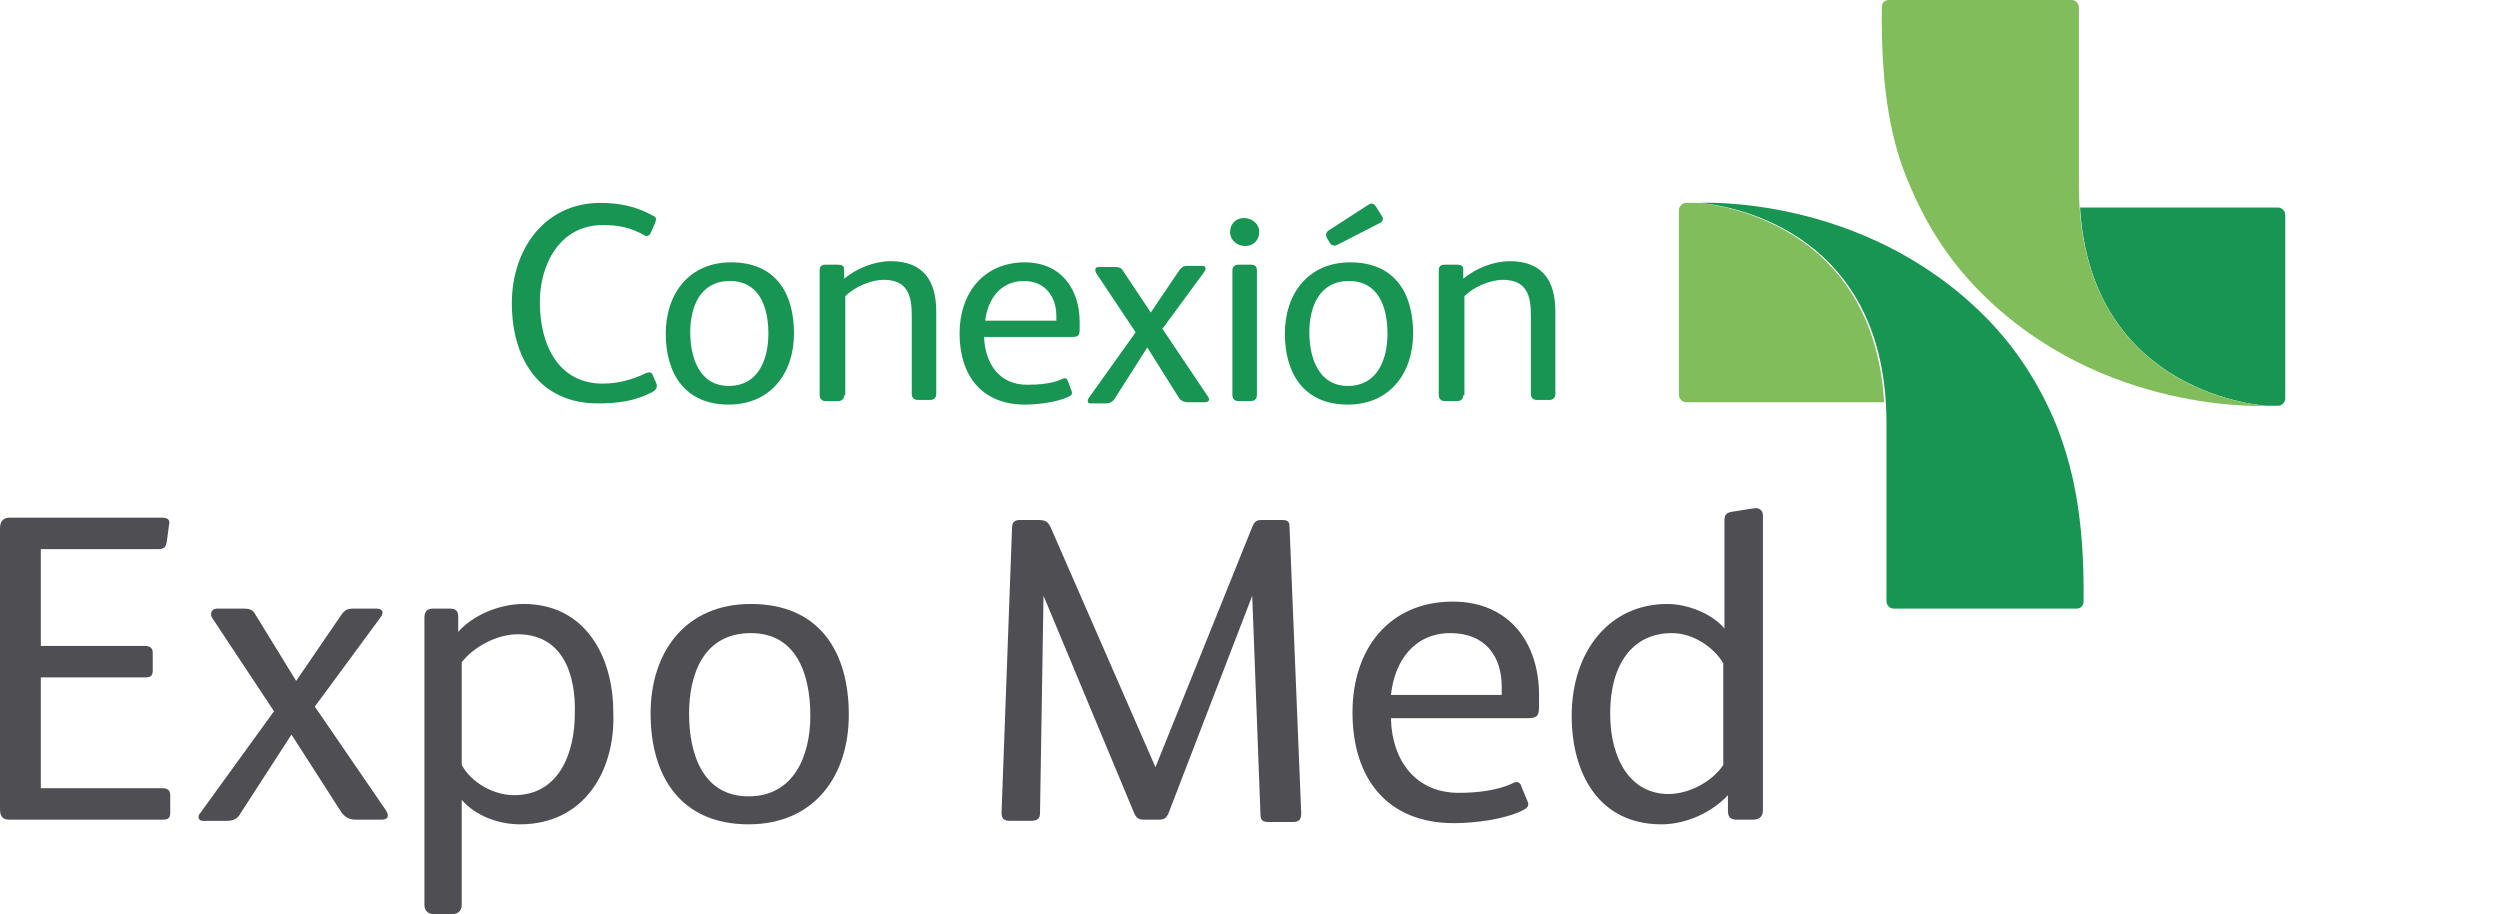
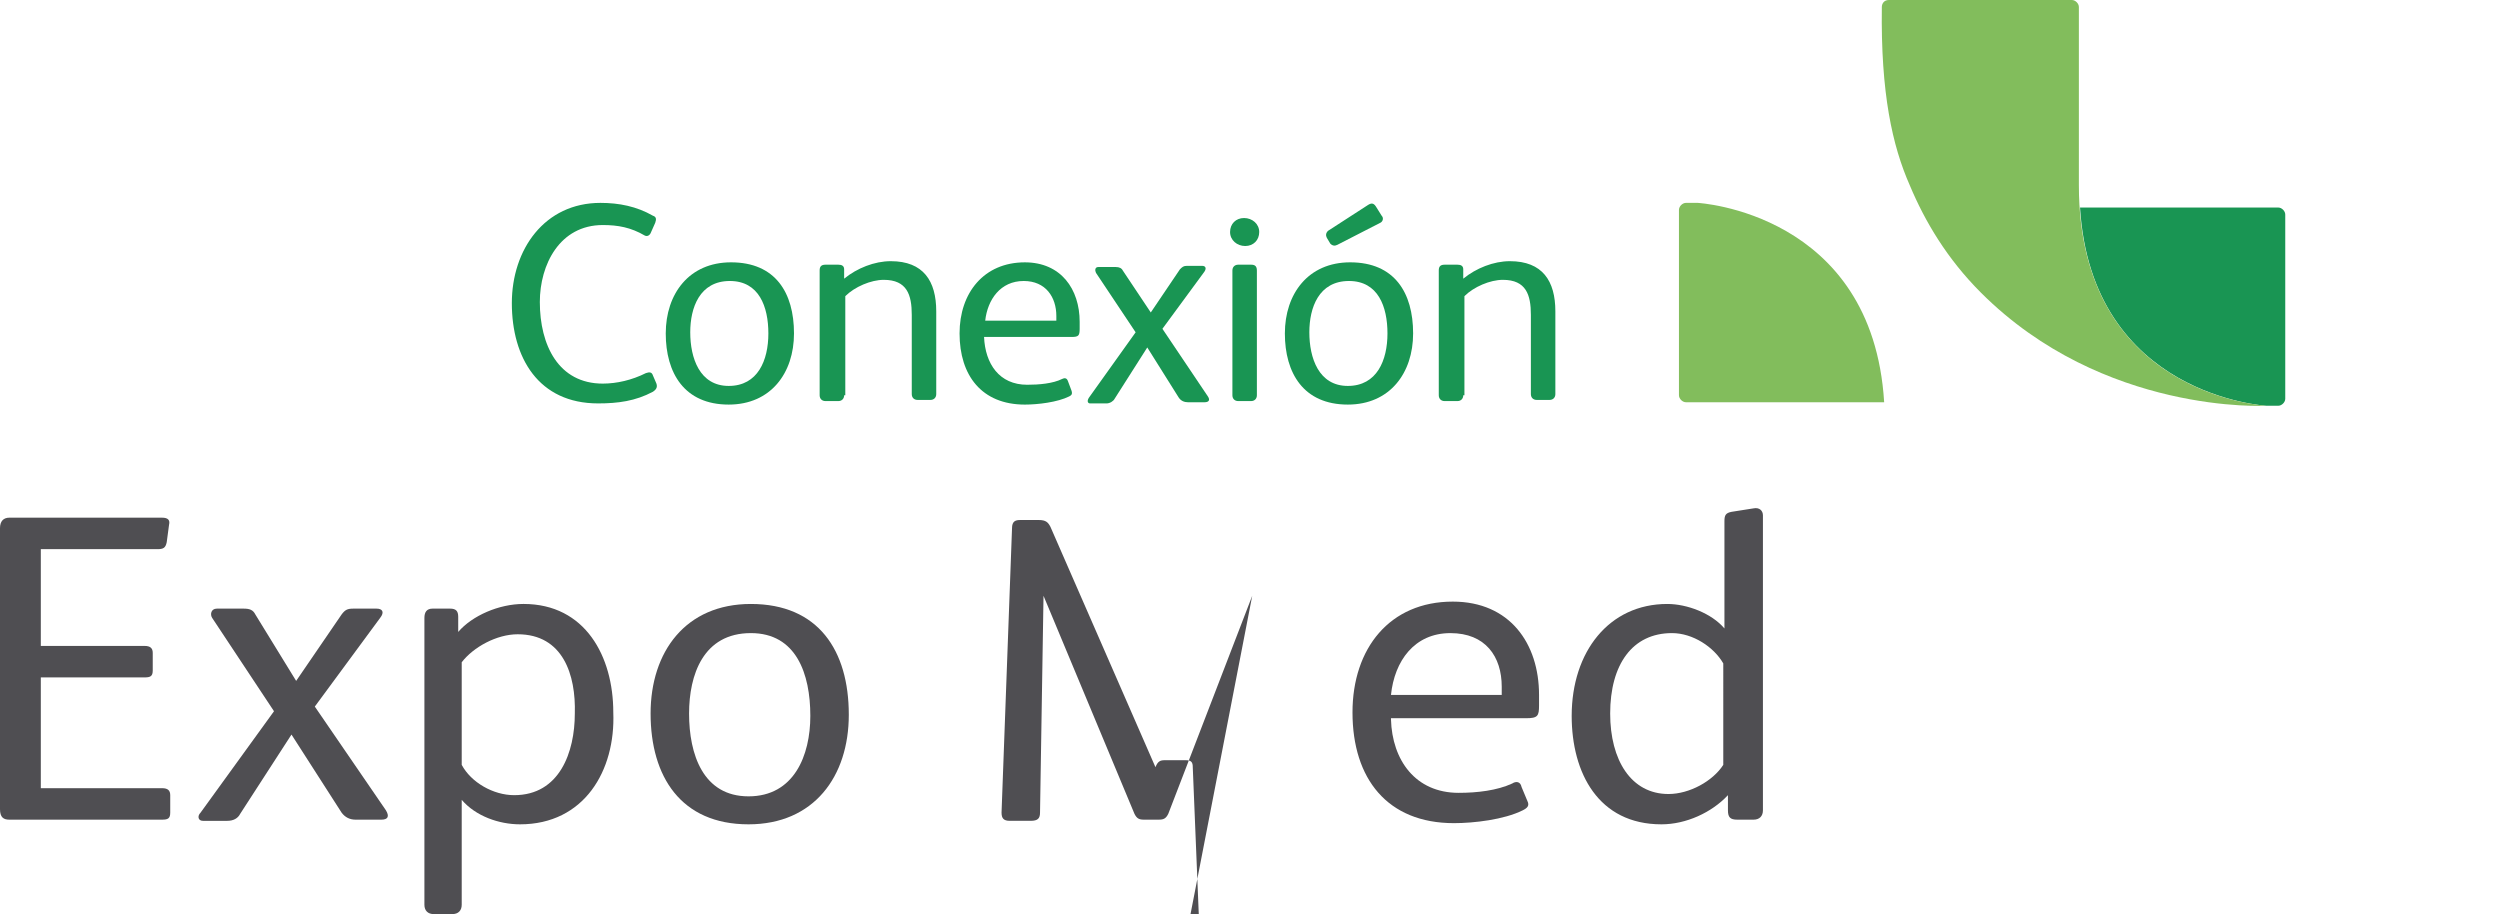
<svg xmlns="http://www.w3.org/2000/svg" version="1.1" id="Capa_1" x="0px" y="0px" width="227px" height="83px" viewBox="0 0 227 83" enable-background="new 0 0 227 83" xml:space="preserve">
  <g>
    <g>
      <path fill="#82BD5C" d="M154.143,18.421h-1.059c-0.316,0-0.635,0.318-0.635,0.635v16.833c0,0.318,0.318,0.635,0.635,0.635h17.893    h0.105C170.023,19.268,154.143,18.421,154.143,18.421z" />
    </g>
    <g>
-       <path fill="#199553" d="M186.645,38.43c-1.377-3.282-3.388-6.67-6.458-9.74c-11.116-11.116-25.938-10.269-25.938-10.269    s17.044,0.847,17.044,20.009v16.197c0,0.318,0.318,0.636,0.637,0.636h16.621c0.423,0,0.635-0.317,0.635-0.636    C189.291,46.793,188.127,42.135,186.645,38.43z" />
-     </g>
+       </g>
    <g>
      <path fill="#199553" d="M205.807,36.842h1.059c0.317,0,0.635-0.317,0.635-0.635V19.479c0-0.317-0.317-0.635-0.635-0.635h-17.892    h-0.106C189.926,35.995,205.807,36.842,205.807,36.842z" />
    </g>
    <g>
      <path fill="#82BD5C" d="M173.411,16.833c1.376,3.282,3.388,6.67,6.458,9.74c11.115,11.116,25.938,10.269,25.938,10.269    s-17.045-0.847-17.045-20.009V0.635c0-0.317-0.318-0.635-0.635-0.635h-16.621c-0.424,0-0.635,0.318-0.635,0.635    C170.764,8.469,171.822,13.233,173.411,16.833z" />
    </g>
    <g>
      <path fill="#199553" d="M58.65,33.877c0.318-0.106,0.529-0.106,0.635,0.212l0.318,0.741c0.105,0.317,0,0.529-0.318,0.741    c-1.588,0.847-3.176,1.059-4.976,1.059c-5.399,0-7.834-4.128-7.834-9.104c0-4.87,2.965-9.104,8.046-9.104    c1.694,0,3.282,0.318,4.764,1.165c0.318,0.106,0.318,0.317,0.212,0.635l-0.423,0.953c-0.106,0.212-0.318,0.318-0.529,0.212    c-1.271-0.741-2.435-0.953-3.812-0.953c-3.917,0-5.717,3.6-5.717,6.987c0,3.917,1.694,7.411,5.717,7.411    C56.004,34.831,57.38,34.513,58.65,33.877z" />
      <path fill="#199553" d="M66.167,36.736c-4.023,0-5.717-2.858-5.717-6.458c0-3.6,2.117-6.458,5.928-6.458    c4.023,0,5.717,2.752,5.717,6.458C72.096,33.877,69.979,36.736,66.167,36.736z M66.273,25.514c-2.752,0-3.599,2.435-3.599,4.658    c0,2.329,0.847,4.87,3.494,4.87c2.646,0,3.6-2.329,3.6-4.764C69.767,27.843,68.92,25.514,66.273,25.514z" />
      <path fill="#199553" d="M76.648,35.889c0,0.318-0.212,0.529-0.53,0.529h-1.165c-0.317,0-0.529-0.211-0.529-0.529V24.562    c0-0.318,0.106-0.529,0.529-0.529h1.165c0.317,0,0.53,0.105,0.53,0.423v0.847c1.164-0.953,2.752-1.588,4.234-1.588    c2.964,0,4.129,1.8,4.129,4.552v7.517c0,0.318-0.212,0.529-0.529,0.529h-1.165c-0.318,0-0.529-0.211-0.529-0.529v-7.199    c0-1.8-0.424-3.176-2.541-3.176c-1.165,0-2.646,0.635-3.494,1.482v8.999H76.648z" />
      <path fill="#199553" d="M89.352,30.596c0.106,2.435,1.376,4.34,3.917,4.34c1.059,0,2.329-0.105,3.176-0.529    c0.212-0.106,0.424-0.106,0.529,0.212l0.317,0.847c0.106,0.318,0,0.424-0.211,0.53c-1.059,0.529-2.858,0.741-4.023,0.741    c-3.917,0-5.929-2.646-5.929-6.458c0-3.706,2.223-6.458,5.929-6.458c3.282,0,4.976,2.435,4.976,5.399v0.635    c0,0.635-0.106,0.741-0.742,0.741H89.352z M95.916,29.114V28.69c0-1.694-0.953-3.176-2.964-3.176c-2.117,0-3.282,1.694-3.494,3.6    H95.916z" />
      <path fill="#199553" d="M104.491,28.373l2.646-3.917c0.212-0.211,0.318-0.317,0.635-0.317h1.376c0.317,0,0.424,0.212,0.212,0.53    l-3.812,5.187l4.129,6.141c0.212,0.317,0.106,0.529-0.317,0.529h-1.482c-0.317,0-0.635-0.106-0.847-0.423l-2.858-4.553l0,0    l-2.965,4.659c-0.105,0.211-0.423,0.423-0.741,0.423h-1.482c-0.211,0-0.317-0.211-0.105-0.529l4.235-5.929l-3.6-5.399    c-0.105-0.211-0.105-0.529,0.212-0.529h1.588c0.318,0,0.529,0.106,0.635,0.318L104.491,28.373L104.491,28.373z" />
      <path fill="#199553" d="M114.337,21.067c0,0.742-0.529,1.271-1.271,1.271c-0.741,0-1.376-0.529-1.376-1.271    c0-0.741,0.529-1.27,1.271-1.27C113.702,19.797,114.337,20.327,114.337,21.067z M114.125,35.889c0,0.318-0.212,0.529-0.529,0.529    h-1.165c-0.318,0-0.529-0.211-0.529-0.529V24.562c0-0.318,0.211-0.529,0.529-0.529h1.165c0.317,0,0.529,0.105,0.529,0.529V35.889z    " />
      <path fill="#199553" d="M122.383,36.736c-4.023,0-5.717-2.858-5.717-6.458c0-3.6,2.117-6.458,5.929-6.458    c4.022,0,5.716,2.752,5.716,6.458C128.311,33.877,126.194,36.736,122.383,36.736z M122.488,25.514c-2.752,0-3.6,2.435-3.6,4.658    c0,2.329,0.848,4.87,3.494,4.87s3.6-2.329,3.6-4.764C125.982,27.843,125.136,25.514,122.488,25.514z M125.453,19.585    c0.211,0.212,0.105,0.529-0.105,0.635l-3.918,2.011c-0.211,0.106-0.424,0.106-0.635-0.105l-0.318-0.53    c-0.105-0.211-0.105-0.423,0.106-0.635l3.6-2.329c0.317-0.212,0.529-0.212,0.741,0.106L125.453,19.585z" />
      <path fill="#199553" d="M132.863,35.889c0,0.318-0.211,0.529-0.529,0.529h-1.164c-0.318,0-0.529-0.211-0.529-0.529V24.562    c0-0.318,0.105-0.529,0.529-0.529h1.164c0.318,0,0.529,0.105,0.529,0.423v0.847c1.165-0.953,2.754-1.588,4.234-1.588    c2.965,0,4.13,1.8,4.13,4.552v7.517c0,0.318-0.212,0.529-0.529,0.529h-1.165c-0.317,0-0.529-0.211-0.529-0.529v-7.199    c0-1.8-0.424-3.176-2.541-3.176c-1.164,0-2.646,0.635-3.493,1.482v8.999H132.863z" />
    </g>
    <g>
      <path fill="#4F4E52" d="M3.706,58.65h9.422c0.529,0,0.741,0.212,0.741,0.636v1.587c0,0.529-0.211,0.636-0.741,0.636H3.706v10.058    h11.01c0.529,0,0.741,0.212,0.741,0.635v1.589c0,0.529-0.211,0.635-0.741,0.635H0.847C0.318,74.425,0,74.213,0,73.473V47.958    c0-0.636,0.318-0.953,0.847-0.953h13.869c0.529,0,0.741,0.212,0.635,0.636l-0.212,1.588c-0.105,0.529-0.317,0.635-0.847,0.635    H3.706V58.65z" />
      <path fill="#4F4E52" d="M26.891,61.826l4.128-6.034c0.318-0.423,0.529-0.529,1.059-0.529h2.118c0.529,0,0.741,0.317,0.317,0.847    l-5.928,8.047l6.458,9.422c0.318,0.529,0.212,0.847-0.423,0.847H32.29c-0.53,0-0.953-0.212-1.271-0.635l-4.552-7.093l0,0    l-4.658,7.198c-0.212,0.424-0.636,0.636-1.165,0.636h-2.223c-0.424,0-0.529-0.424-0.212-0.741l6.67-9.211l-5.611-8.47    c-0.212-0.317-0.106-0.847,0.423-0.847h2.435c0.529,0,0.847,0.106,1.059,0.529L26.891,61.826L26.891,61.826z" />
      <path fill="#4F4E52" d="M47.217,74.849c-1.905,0-4.023-0.741-5.293-2.224v9.528c0,0.529-0.318,0.847-0.848,0.847h-1.693    c-0.53,0-0.847-0.317-0.847-0.847V56.109c0-0.529,0.212-0.847,0.741-0.847h1.588c0.529,0,0.741,0.212,0.741,0.741v1.377    c1.271-1.482,3.706-2.541,5.929-2.541c5.611,0,8.152,4.764,8.152,9.846C55.898,69.979,53.04,74.849,47.217,74.849z M47.005,57.592    c-1.905,0-4.022,1.164-5.081,2.541v9.316c0.847,1.588,2.858,2.752,4.764,2.752c4.129,0,5.505-3.917,5.505-7.41    C52.299,61.297,51.134,57.592,47.005,57.592z" />
      <path fill="#4F4E52" d="M67.967,74.849c-6.14,0-8.893-4.341-8.893-10.058c0-5.611,3.176-9.951,9.104-9.951    c6.141,0,8.893,4.234,8.893,10.057C77.072,70.508,73.896,74.849,67.967,74.849z M68.179,57.486c-4.34,0-5.611,3.811-5.611,7.305    c0,3.705,1.271,7.517,5.399,7.517c4.129,0,5.611-3.706,5.611-7.305C73.578,61.191,72.308,57.486,68.179,57.486z" />
-       <path fill="#4F4E52" d="M113.702,54.098l-7.623,19.798c-0.211,0.424-0.423,0.529-0.847,0.529h-1.376    c-0.423,0-0.635-0.105-0.847-0.529l-8.258-19.798l0,0L94.434,73.79c0,0.529-0.211,0.741-0.847,0.741h-1.906    c-0.529,0-0.741-0.212-0.741-0.741l0.952-25.832c0-0.636,0.318-0.741,0.742-0.741h1.694c0.635,0,0.847,0.212,1.059,0.635    l9.528,21.809l0,0l8.787-21.809c0.211-0.529,0.423-0.635,0.847-0.635h1.905c0.53,0,0.636,0.212,0.636,0.635l1.059,25.938    c0,0.529-0.105,0.847-0.742,0.847h-2.223c-0.635,0-0.74-0.212-0.74-0.847L113.702,54.098L113.702,54.098z" />
+       <path fill="#4F4E52" d="M113.702,54.098l-7.623,19.798c-0.211,0.424-0.423,0.529-0.847,0.529h-1.376    c-0.423,0-0.635-0.105-0.847-0.529l-8.258-19.798l0,0L94.434,73.79c0,0.529-0.211,0.741-0.847,0.741h-1.906    c-0.529,0-0.741-0.212-0.741-0.741l0.952-25.832c0-0.636,0.318-0.741,0.742-0.741h1.694c0.635,0,0.847,0.212,1.059,0.635    l9.528,21.809l0,0c0.211-0.529,0.423-0.635,0.847-0.635h1.905c0.53,0,0.636,0.212,0.636,0.635l1.059,25.938    c0,0.529-0.105,0.847-0.742,0.847h-2.223c-0.635,0-0.74-0.212-0.74-0.847L113.702,54.098L113.702,54.098z" />
      <path fill="#4F4E52" d="M126.301,65.32c0.105,3.705,2.223,6.67,6.14,6.67c1.694,0,3.493-0.212,4.87-0.848    c0.316-0.211,0.74-0.211,0.847,0.318l0.529,1.27c0.212,0.424,0,0.636-0.424,0.848c-1.693,0.847-4.446,1.164-6.246,1.164    c-6.034,0-9.21-4.023-9.21-10.057c0-5.823,3.388-10.059,9.104-10.059c5.187,0,7.834,3.812,7.834,8.47v0.953    c0,0.953-0.106,1.165-1.165,1.165h-12.279V65.32z M136.357,63.097v-0.741c0-2.752-1.482-4.869-4.658-4.869    c-3.281,0-5.082,2.54-5.398,5.61H136.357z" />
      <path fill="#4F4E52" d="M150.861,74.849c-5.717,0-8.152-4.659-8.152-9.846c0-5.823,3.389-10.163,8.682-10.163    c1.8,0,4.023,0.847,5.188,2.223v-9.74c0-0.529,0.105-0.74,0.635-0.847l2.012-0.317c0.529-0.105,0.848,0.212,0.848,0.635v26.785    c0,0.529-0.318,0.847-0.848,0.847h-1.482c-0.635,0-0.847-0.212-0.847-0.847v-1.377C155.414,73.79,153.084,74.849,150.861,74.849z     M156.473,60.238c-0.848-1.482-2.754-2.752-4.658-2.752c-3.6,0-5.611,2.857-5.611,7.305c0,4.234,1.905,7.305,5.293,7.305    c1.906,0,4.023-1.164,4.977-2.646V60.238z" />
    </g>
  </g>
</svg>